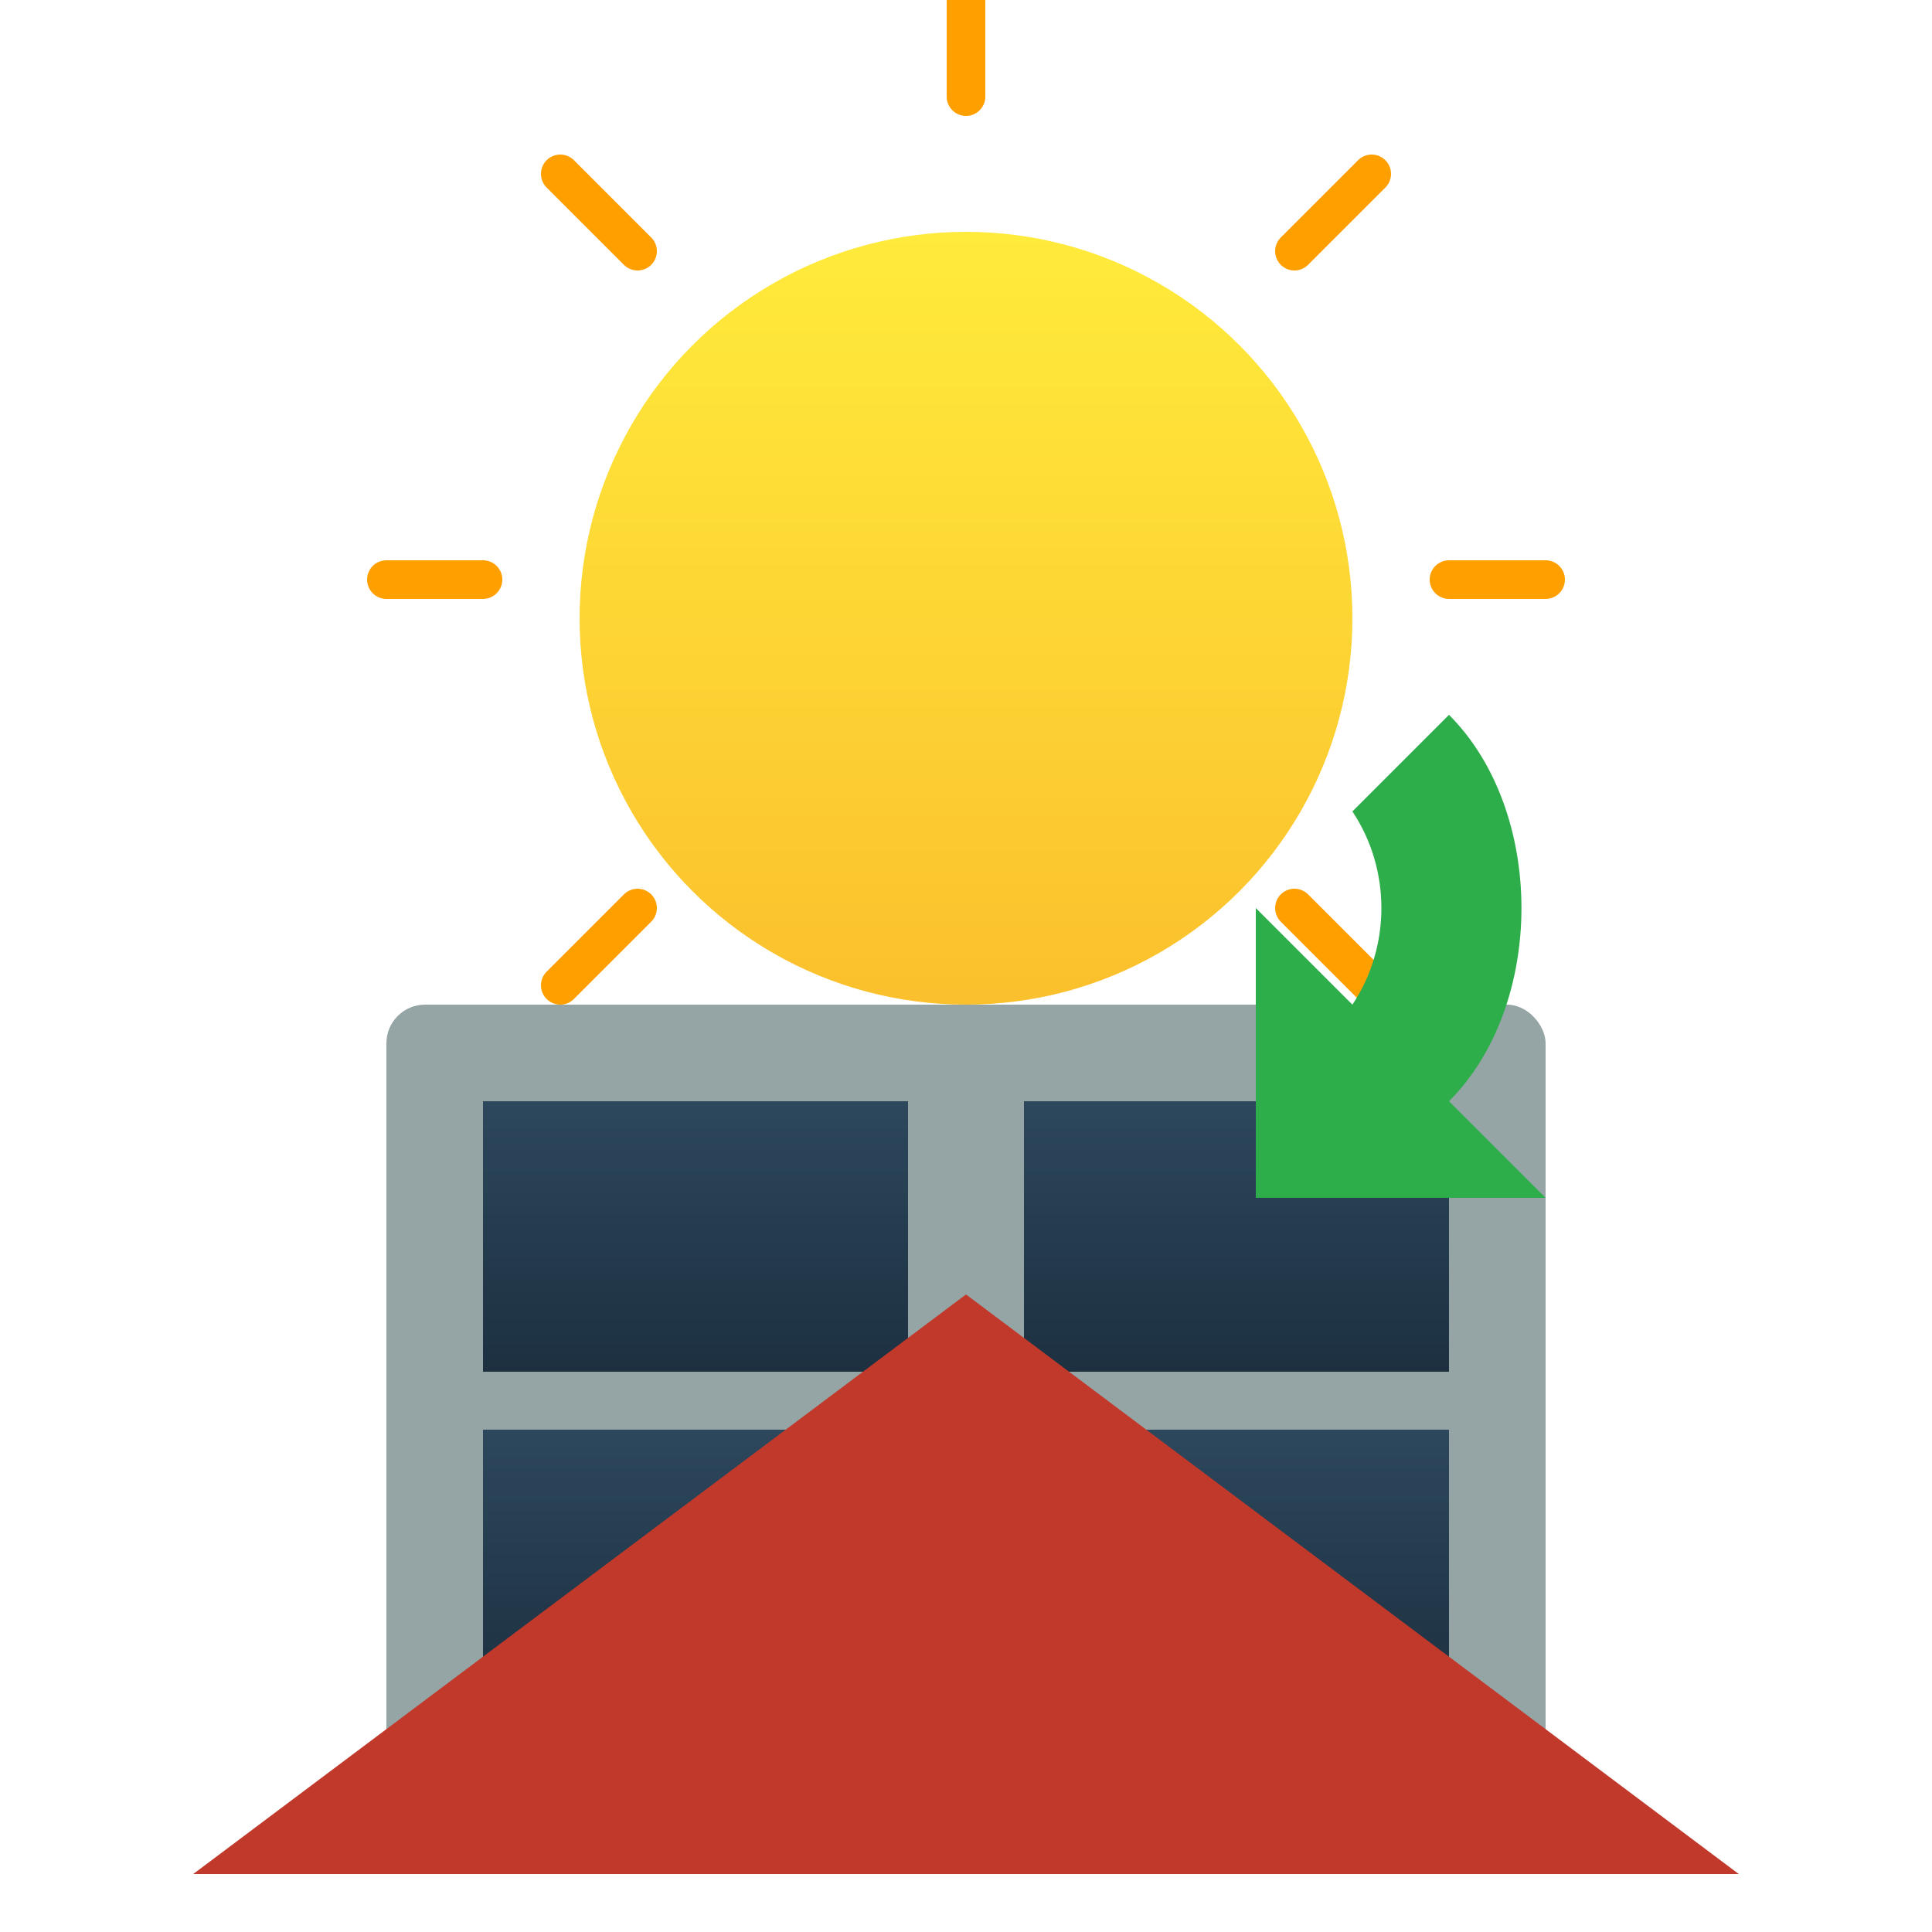
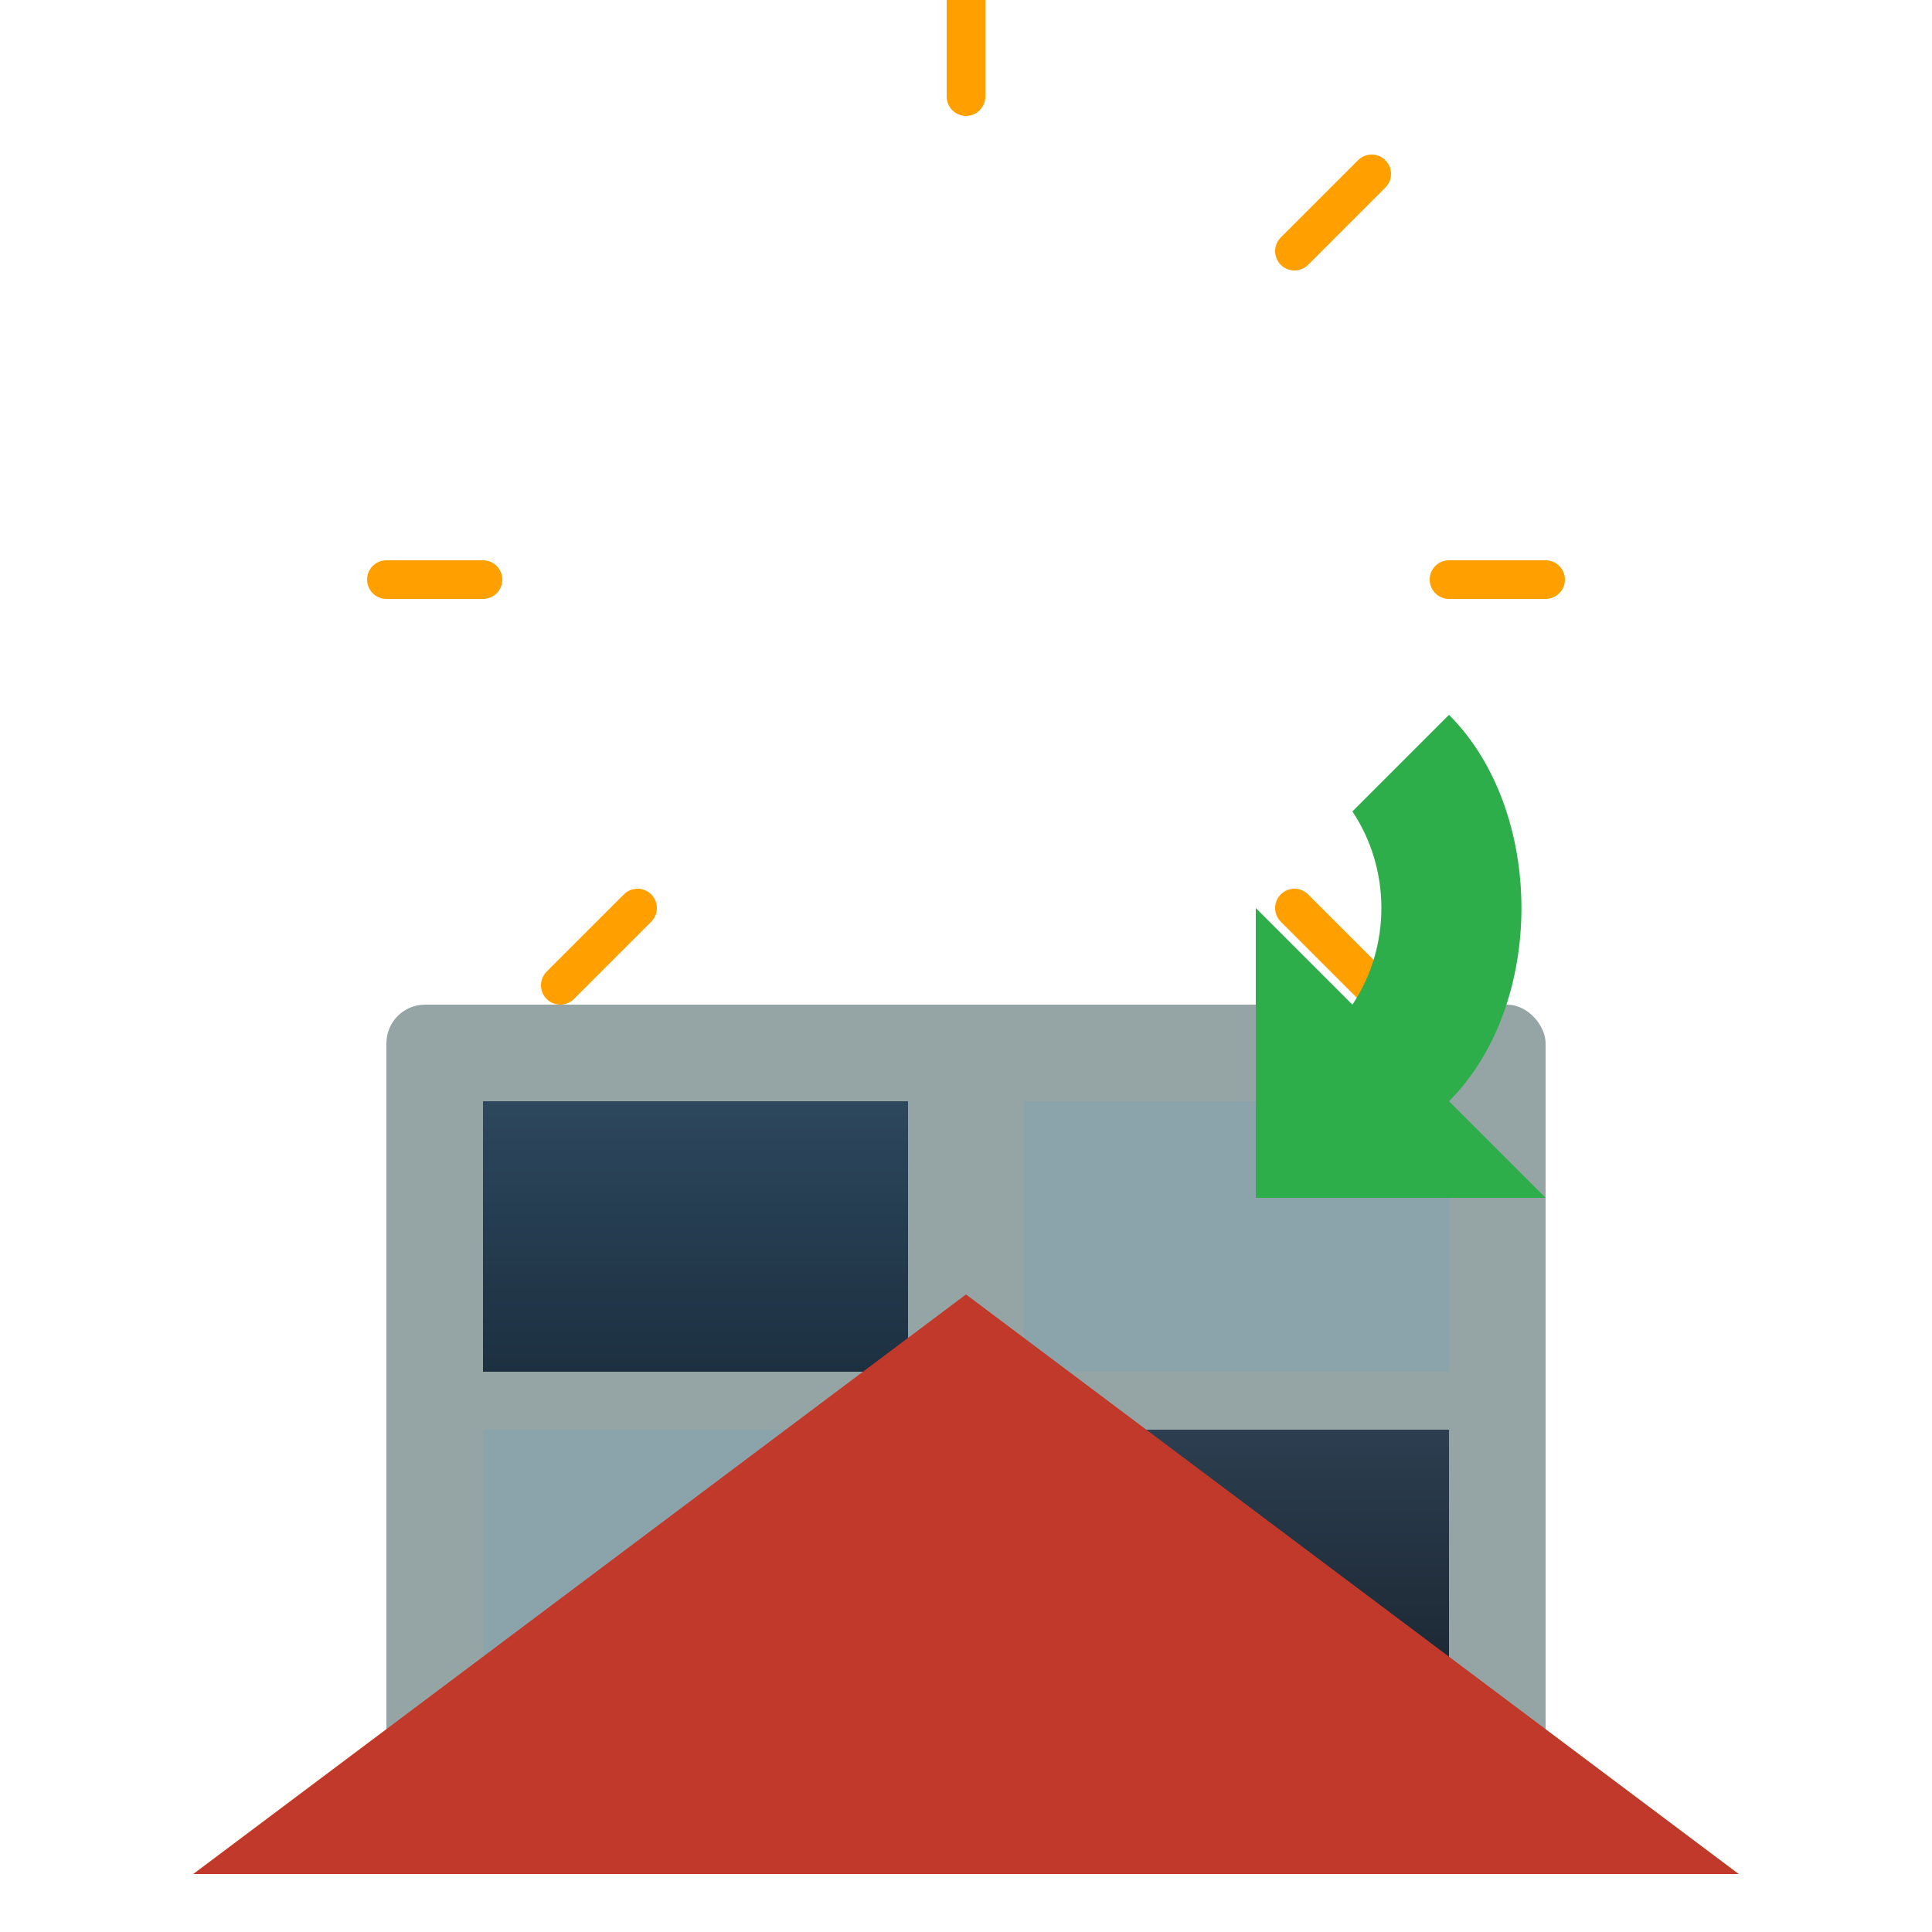
<svg xmlns="http://www.w3.org/2000/svg" viewBox="0 0 100 100">
  <defs>
    <linearGradient id="solar-panel-gradient" x1="0%" y1="0%" x2="0%" y2="100%">
      <stop offset="0%" stop-color="#2c3e50" />
      <stop offset="100%" stop-color="#1a2530" />
    </linearGradient>
    <linearGradient id="sun-gradient" x1="0%" y1="0%" x2="0%" y2="100%">
      <stop offset="0%" stop-color="#FFEB3B" />
      <stop offset="100%" stop-color="#FBC02D" />
    </linearGradient>
    <filter id="shadow" x="-10%" y="-10%" width="120%" height="120%">
      <feGaussianBlur in="SourceAlpha" stdDeviation="2" />
      <feOffset dx="0" dy="2" result="offsetblur" />
      <feComponentTransfer>
        <feFuncA type="linear" slope="0.3" />
      </feComponentTransfer>
      <feMerge>
        <feMergeNode />
        <feMergeNode in="SourceGraphic" />
      </feMerge>
    </filter>
  </defs>
-   <circle cx="50" cy="30" r="20" fill="url(#sun-gradient)" filter="url(#shadow)" />
  <g stroke="#FFA000" stroke-width="2" stroke-linecap="round">
    <line x1="50" y1="5" x2="50" y2="0" />
    <line x1="50" y1="55" x2="50" y2="60" />
    <line x1="25" y1="30" x2="20" y2="30" />
    <line x1="75" y1="30" x2="80" y2="30" />
-     <line x1="33" y1="13" x2="29" y2="9" />
    <line x1="67" y1="47" x2="71" y2="51" />
    <line x1="33" y1="47" x2="29" y2="51" />
    <line x1="67" y1="13" x2="71" y2="9" />
  </g>
  <g filter="url(#shadow)" transform="translate(20, 50)">
    <rect x="0" y="0" width="60" height="40" rx="2" fill="#95a5a6" />
    <g>
      <rect x="5" y="5" width="22" height="14" fill="url(#solar-panel-gradient)" />
-       <rect x="33" y="5" width="22" height="14" fill="url(#solar-panel-gradient)" />
-       <rect x="5" y="22" width="22" height="14" fill="url(#solar-panel-gradient)" />
      <rect x="33" y="22" width="22" height="14" fill="url(#solar-panel-gradient)" />
    </g>
    <path d="M5,5 L27,5 L27,19 L5,19 Z" fill="#3498db" fill-opacity="0.1" />
    <path d="M33,5 L55,5 L55,19 L33,19 Z" fill="#3498db" fill-opacity="0.1" />
    <path d="M5,22 L27,22 L27,36 L5,36 Z" fill="#3498db" fill-opacity="0.1" />
-     <path d="M33,22 L55,22 L55,36 L33,36 Z" fill="#3498db" fill-opacity="0.1" />
  </g>
  <path d="M10,95 L50,65 L90,95 Z" fill="#c0392b" filter="url(#shadow)" />
  <path d="M75,35 C80,40 80,50 75,55 L80,60 L65,60 L65,45 L70,50 C72,47 72,43 70,40 Z" fill="#2EAE4A" filter="url(#shadow)" />
</svg>